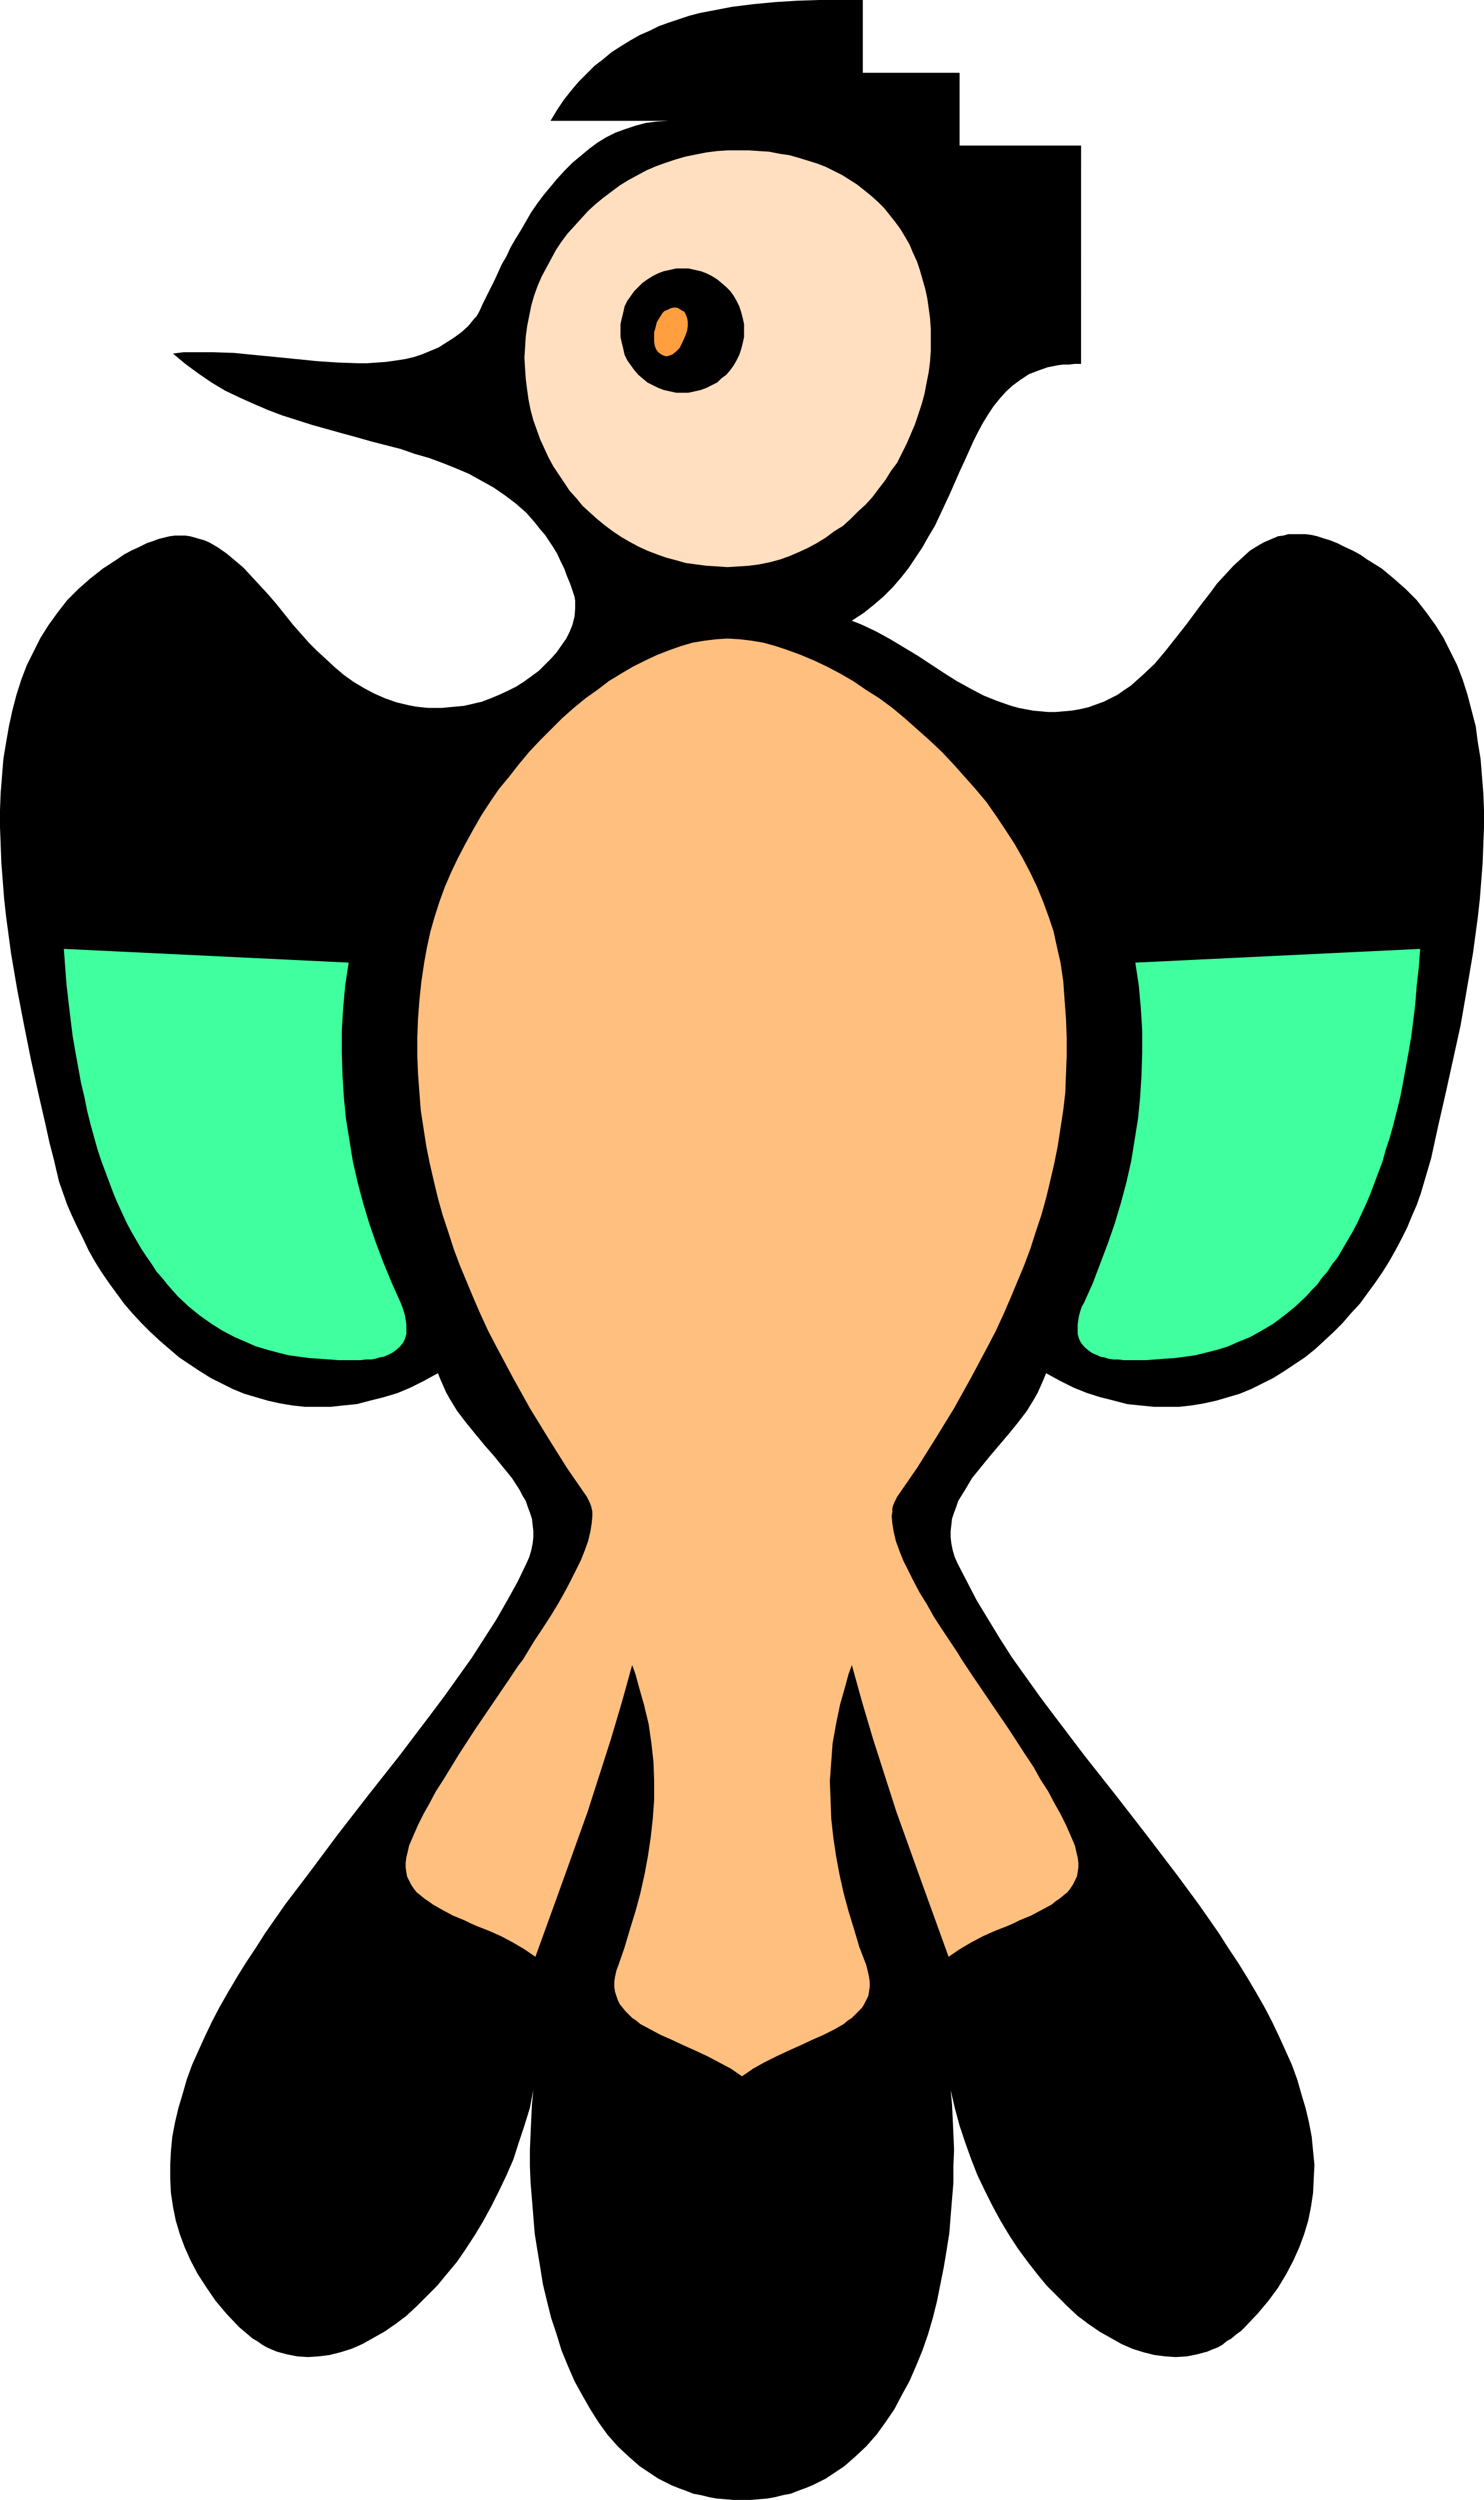
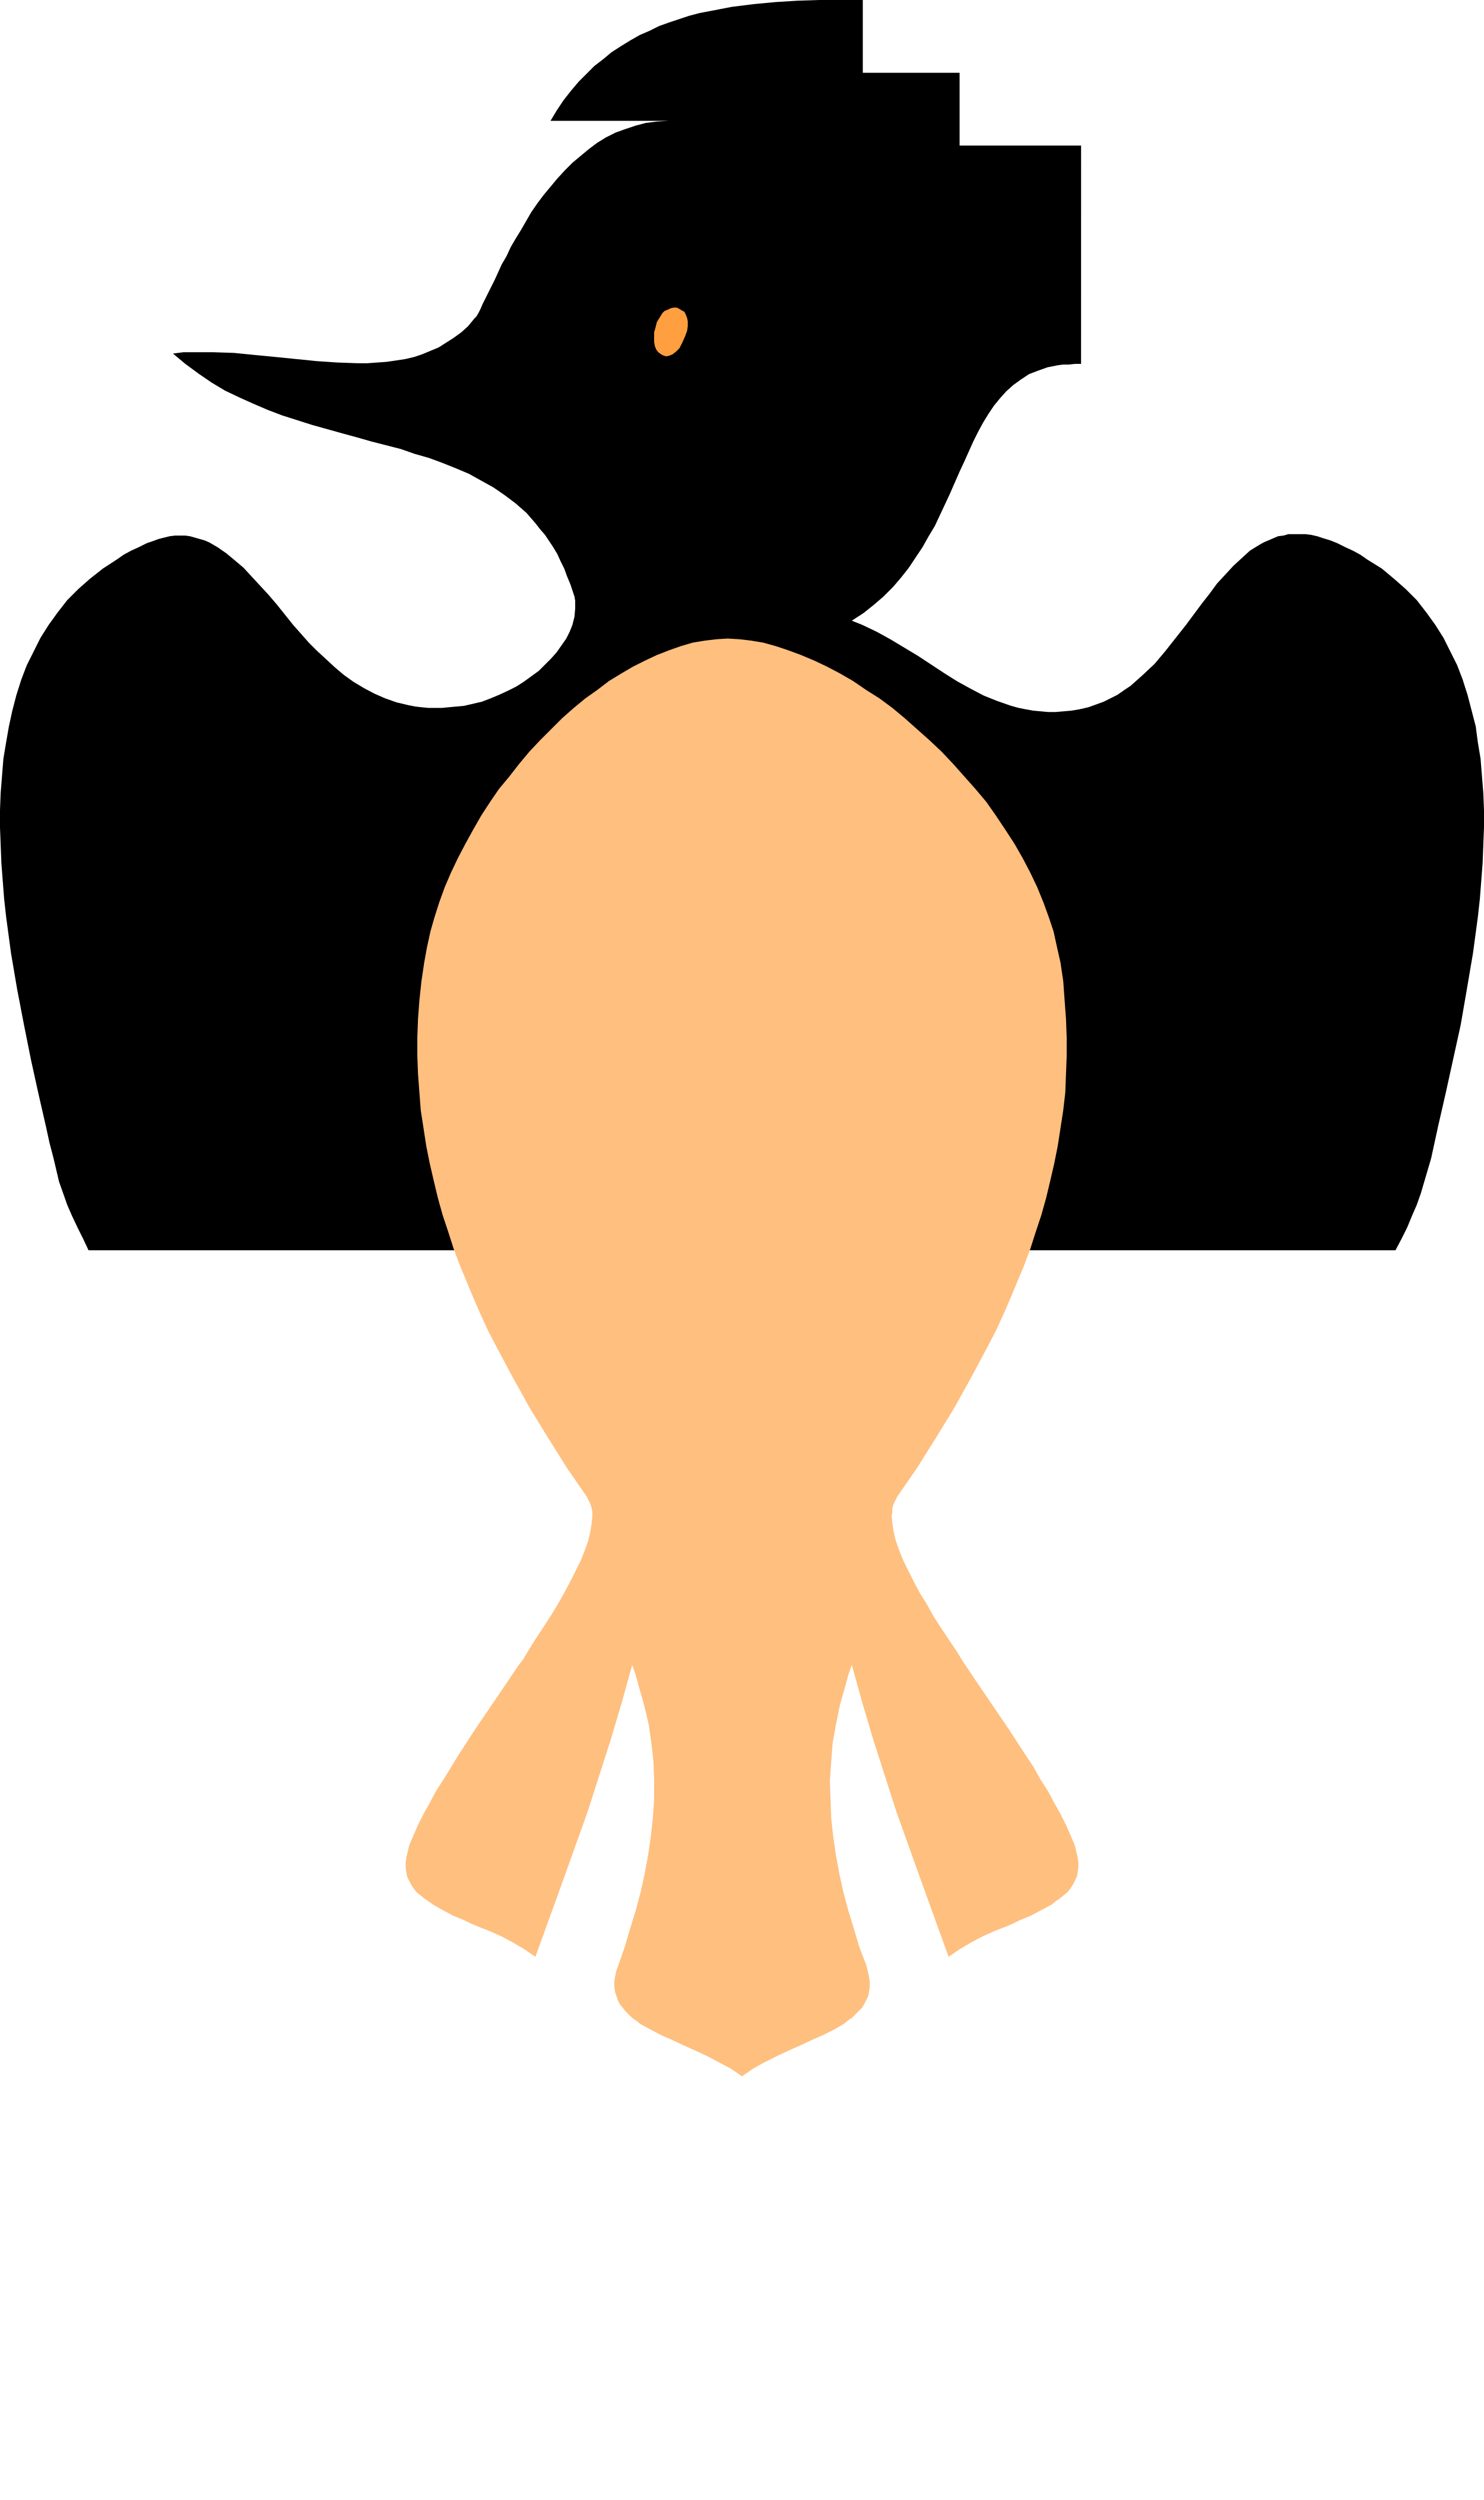
<svg xmlns="http://www.w3.org/2000/svg" xmlns:ns1="http://sodipodi.sourceforge.net/DTD/sodipodi-0.dtd" xmlns:ns2="http://www.inkscape.org/namespaces/inkscape" version="1.0" width="92.421mm" height="155.668mm" id="svg8" ns1:docname="Bird 39.wmf">
  <ns1:namedview id="namedview8" pagecolor="#ffffff" bordercolor="#000000" borderopacity="0.25" ns2:showpageshadow="2" ns2:pageopacity="0.0" ns2:pagecheckerboard="0" ns2:deskcolor="#d1d1d1" ns2:document-units="mm" />
  <defs id="defs1">
    <pattern id="WMFhbasepattern" patternUnits="userSpaceOnUse" width="6" height="6" x="0" y="0" />
  </defs>
-   <path style="fill:#000000;fill-opacity:1;fill-rule:evenodd;stroke:none" d="m 20.842,294.257 1.454,2.585 1.616,2.585 1.777,2.585 1.777,2.424 1.777,2.424 1.939,2.262 2.1,2.262 2.1,2.101 2.262,2.101 2.262,1.939 2.262,1.939 2.423,1.616 2.423,1.616 2.585,1.616 2.585,1.293 2.585,1.293 2.747,1.131 2.747,0.808 2.747,0.808 2.908,0.646 2.908,0.485 2.908,0.323 h 3.07 3.07 l 2.908,-0.323 3.231,-0.323 3.07,-0.808 3.231,-0.808 3.231,-0.97 3.07,-1.293 3.231,-1.616 3.231,-1.778 0.646,1.616 0.646,1.454 0.646,1.454 0.808,1.454 1.777,2.909 2.1,2.747 2.1,2.585 2.262,2.747 2.262,2.585 2.1,2.585 2.1,2.585 1.777,2.747 0.646,1.293 0.808,1.293 0.485,1.454 0.485,1.293 0.485,1.454 0.162,1.454 0.162,1.454 v 1.454 l -0.162,1.454 -0.323,1.616 -0.485,1.616 -0.646,1.454 -2.1,4.363 -2.424,4.363 -2.585,4.525 -2.908,4.525 -2.908,4.525 -3.231,4.525 -3.231,4.525 -3.393,4.525 -3.554,4.686 -3.554,4.686 -7.27,9.211 -7.27,9.372 -7.109,9.534 -5.17,6.787 -4.847,6.948 -2.262,3.555 -2.262,3.393 -2.1,3.393 -2.1,3.555 -1.939,3.393 -1.777,3.393 -1.616,3.393 -1.616,3.555 -1.454,3.232 -1.293,3.555 -0.969,3.393 -0.969,3.232 -0.808,3.393 -0.646,3.393 -0.323,3.393 -0.162,3.232 v 3.232 l 0.162,3.393 0.485,3.232 0.646,3.232 0.969,3.232 1.131,3.07 1.454,3.232 1.616,3.07 2.1,3.232 2.1,3.07 2.585,3.07 2.908,3.07 1.131,0.97 0.969,0.808 1.131,0.97 1.131,0.646 1.131,0.808 1.131,0.646 1.131,0.485 1.131,0.485 2.423,0.646 2.423,0.485 2.585,0.162 2.423,-0.162 2.585,-0.323 2.585,-0.646 2.585,-0.808 2.585,-1.131 2.585,-1.454 2.585,-1.454 2.585,-1.778 2.585,-1.939 2.423,-2.262 2.424,-2.424 2.424,-2.424 2.262,-2.747 2.424,-2.909 2.1,-3.07 2.1,-3.232 1.939,-3.232 1.939,-3.555 1.777,-3.555 1.777,-3.717 1.616,-3.717 1.293,-4.04 1.293,-3.878 1.293,-4.201 0.808,-4.201 -0.323,3.393 -0.162,3.393 -0.162,3.555 -0.162,3.717 v 3.878 l 0.162,3.878 0.323,3.878 0.323,4.04 0.323,4.04 0.646,4.04 0.646,3.878 0.646,4.04 0.969,4.04 0.969,3.878 1.293,3.878 1.131,3.717 1.454,3.555 1.616,3.717 1.777,3.232 1.939,3.393 1.939,3.07 2.1,2.909 2.424,2.747 2.585,2.424 2.585,2.262 1.454,0.97 1.454,0.97 1.454,0.97 1.616,0.808 1.616,0.808 1.616,0.646 1.777,0.646 1.616,0.646 1.777,0.323 1.939,0.485 1.777,0.323 1.939,0.162 1.939,0.162 h 2.1 2.1 l 1.939,-0.162 1.939,-0.162 1.777,-0.323 1.939,-0.485 1.777,-0.323 1.616,-0.646 1.777,-0.646 1.616,-0.646 1.616,-0.808 1.616,-0.808 1.454,-0.97 1.454,-0.97 1.454,-0.97 2.585,-2.262 2.585,-2.424 2.423,-2.747 2.1,-2.909 2.1,-3.07 1.777,-3.393 1.777,-3.232 1.616,-3.717 1.454,-3.555 1.293,-3.717 1.131,-3.878 0.969,-3.878 0.808,-4.04 0.808,-4.04 0.646,-3.878 0.646,-4.04 0.323,-4.04 0.323,-4.04 0.323,-3.878 v -3.878 l 0.162,-3.878 -0.162,-3.717 -0.162,-3.555 -0.162,-3.393 -0.323,-3.393 0.969,4.201 1.131,4.201 1.293,3.878 1.454,4.04 1.454,3.717 1.777,3.717 1.777,3.555 1.939,3.555 1.939,3.232 2.1,3.232 2.262,3.07 2.262,2.909 2.262,2.747 2.424,2.424 2.424,2.424 2.424,2.262 2.585,1.939 2.585,1.778 2.585,1.454 2.585,1.454 2.585,1.131 2.585,0.808 2.585,0.646 2.585,0.323 2.424,0.162 2.585,-0.162 2.424,-0.485 2.424,-0.646 1.131,-0.485 1.293,-0.485 1.131,-0.646 0.969,-0.808 1.131,-0.646 1.131,-0.97 1.131,-0.808 0.969,-0.97 2.908,-3.07 2.585,-3.07 2.262,-3.07 1.939,-3.232 1.616,-3.07 1.454,-3.232 1.131,-3.07 0.969,-3.232 0.646,-3.232 0.485,-3.232 0.162,-3.393 0.162,-3.232 -0.323,-3.232 -0.323,-3.393 -0.646,-3.393 -0.808,-3.393 -0.969,-3.232 -0.969,-3.393 -1.293,-3.555 -1.454,-3.232 -1.616,-3.555 -1.616,-3.393 -1.777,-3.393 -1.939,-3.393 -2.1,-3.555 -2.1,-3.393 -2.262,-3.393 -2.262,-3.555 -4.847,-6.948 -5.009,-6.787 -7.27,-9.534 -7.271,-9.372 -7.27,-9.211 -3.554,-4.686 -3.554,-4.686 -3.393,-4.525 -3.231,-4.525 -3.231,-4.525 -2.908,-4.525 -2.747,-4.525 -2.747,-4.525 -2.262,-4.363 -2.262,-4.363 -0.646,-1.454 -0.485,-1.616 -0.323,-1.616 -0.162,-1.454 v -1.454 l 0.162,-1.454 0.162,-1.454 0.485,-1.454 0.485,-1.293 0.485,-1.454 0.808,-1.293 0.808,-1.293 1.616,-2.747 2.1,-2.585 2.1,-2.585 4.524,-5.333 2.1,-2.585 2.1,-2.747 1.777,-2.909 0.808,-1.454 0.646,-1.454 0.646,-1.454 0.646,-1.616 3.231,1.778 3.231,1.616 3.231,1.293 3.07,0.97 3.231,0.808 3.07,0.808 3.07,0.323 3.231,0.323 h 2.908 3.07 l 2.908,-0.323 2.908,-0.485 2.908,-0.646 2.747,-0.808 2.747,-0.808 2.747,-1.131 2.585,-1.293 2.585,-1.293 2.585,-1.616 2.424,-1.616 2.424,-1.616 2.423,-1.939 2.1,-1.939 2.262,-2.101 2.1,-2.101 1.939,-2.262 2.1,-2.262 1.777,-2.424 1.777,-2.424 1.777,-2.585 1.616,-2.585 1.454,-2.585 z" id="path1" />
  <path style="fill:#000000;fill-opacity:1;fill-rule:evenodd;stroke:none" d="m 328.465,294.257 1.454,-2.747 1.293,-2.585 1.131,-2.747 1.131,-2.585 0.969,-2.747 0.808,-2.747 0.808,-2.747 0.808,-2.747 0.808,-3.717 0.808,-3.717 1.777,-7.756 1.777,-8.08 1.777,-8.08 1.454,-8.403 1.454,-8.564 1.131,-8.403 0.485,-4.363 0.323,-4.201 0.323,-4.201 0.162,-4.201 0.162,-4.201 v -4.04 l -0.162,-4.04 -0.323,-4.04 -0.323,-4.04 -0.646,-3.878 -0.485,-3.717 -0.969,-3.717 -0.969,-3.717 -1.131,-3.555 -1.293,-3.393 -1.616,-3.232 -1.616,-3.232 -1.939,-3.07 -2.1,-2.909 -2.262,-2.909 -2.585,-2.585 -2.747,-2.424 -2.908,-2.424 -3.393,-2.101 -1.616,-1.131 -1.777,-0.97 -1.777,-0.808 -1.939,-0.97 -1.616,-0.646 -1.616,-0.485 -1.454,-0.485 -1.454,-0.323 -1.293,-0.162 h -1.454 -1.293 -1.293 l -1.131,0.323 -1.293,0.162 -1.131,0.485 -2.262,0.97 -1.131,0.646 -2.1,1.293 -1.939,1.778 -1.939,1.778 -1.939,2.101 -1.939,2.101 -1.777,2.424 -1.777,2.262 -3.716,5.009 -2.424,3.07 -2.424,3.07 -2.585,3.07 -2.747,2.585 -1.454,1.293 -1.454,1.293 -1.454,0.97 -1.616,1.131 -1.616,0.808 -1.616,0.808 -1.777,0.646 -1.777,0.646 -2.1,0.485 -1.939,0.323 -1.777,0.162 -1.939,0.162 h -1.777 l -1.777,-0.162 -1.777,-0.162 -1.777,-0.323 -1.616,-0.323 -1.777,-0.485 -3.231,-1.131 -3.231,-1.293 -3.07,-1.616 -3.231,-1.778 -3.07,-1.939 -6.14,-4.04 -3.231,-1.939 -3.231,-1.939 -3.231,-1.778 -3.393,-1.616 -2.424,-0.97 2.747,-1.778 2.424,-1.939 2.262,-1.939 2.262,-2.262 1.939,-2.262 1.777,-2.262 1.616,-2.424 1.616,-2.424 1.454,-2.585 1.454,-2.424 2.424,-5.171 1.131,-2.424 1.131,-2.585 1.131,-2.585 1.131,-2.424 2.1,-4.686 1.131,-2.262 1.131,-2.101 1.293,-2.101 1.293,-1.939 1.454,-1.778 1.454,-1.616 1.616,-1.454 1.777,-1.293 1.939,-1.293 2.1,-0.808 2.262,-0.808 2.424,-0.485 1.293,-0.162 h 1.293 l 1.454,-0.162 h 1.454 V 34.257 H 225.87 V 17.129 H 203.089 V 0 h -5.17 -5.17 l -5.009,0.162 -5.17,0.323 -5.17,0.485 -5.17,0.646 -5.009,0.97 -2.585,0.485 -2.424,0.646 -2.424,0.808 -2.424,0.808 -2.262,0.808 -2.262,1.131 -2.262,0.97 -2.262,1.293 -2.1,1.293 -2.262,1.454 -1.939,1.616 -2.1,1.616 -1.777,1.778 -1.939,1.939 -1.777,2.101 -1.777,2.262 -1.616,2.424 -1.454,2.424 h 27.789 l -2.747,0.162 -2.585,0.323 -2.424,0.646 -2.424,0.808 -2.262,0.808 -2.262,1.131 -2.1,1.293 -1.939,1.454 -1.939,1.616 -1.939,1.616 -1.777,1.778 -1.777,1.939 -1.616,1.939 -1.616,1.939 -1.454,1.939 -1.454,2.101 -2.424,4.201 -1.293,2.101 -1.131,1.939 -0.969,2.101 -1.131,1.939 -0.808,1.778 -0.808,1.778 -0.808,1.616 -0.808,1.616 -0.646,1.293 -0.646,1.293 -0.485,1.131 -0.485,0.97 -0.485,0.808 -0.485,0.485 -1.454,1.778 -1.616,1.454 -1.777,1.293 -1.777,1.131 -1.777,1.131 -1.939,0.808 -1.939,0.808 -1.939,0.646 -2.1,0.485 -2.1,0.323 -2.262,0.323 -2.262,0.162 -2.262,0.162 H 84.176 L 79.491,85.32 74.644,84.997 69.797,84.512 64.95,84.027 59.941,83.543 55.094,83.058 50.247,82.896 h -4.847 -2.262 l -2.423,0.323 2.908,2.424 3.07,2.262 3.07,2.101 3.231,1.939 3.393,1.616 3.231,1.454 3.393,1.454 3.393,1.293 3.554,1.131 3.554,1.131 6.947,1.939 3.554,0.97 3.393,0.97 6.947,1.778 3.231,1.131 3.393,0.97 3.07,1.131 3.231,1.293 3.07,1.293 2.908,1.616 2.908,1.616 2.585,1.778 2.585,1.939 2.585,2.262 2.1,2.424 1.131,1.454 1.131,1.293 0.969,1.454 0.969,1.454 0.969,1.616 0.808,1.778 0.808,1.616 0.646,1.778 0.808,1.939 0.646,1.939 0.323,0.97 0.162,0.97 v 1.778 l -0.162,1.939 -0.485,1.939 -0.646,1.616 -0.808,1.616 -1.131,1.616 -1.131,1.616 -1.293,1.454 -1.454,1.454 -1.454,1.454 -1.777,1.293 -1.777,1.293 -1.777,1.131 -1.939,0.97 -2.1,0.97 -1.939,0.808 -2.1,0.808 -2.1,0.485 -2.1,0.485 -1.777,0.162 -1.777,0.162 -1.616,0.162 h -1.616 -1.616 l -1.616,-0.162 -1.454,-0.162 -1.616,-0.323 -2.747,-0.646 -2.747,-0.97 -2.585,-1.131 -2.423,-1.293 -2.423,-1.454 -2.262,-1.616 -2.1,-1.778 -2.1,-1.939 -2.1,-1.939 -1.939,-1.939 -3.716,-4.201 -3.878,-4.848 -1.939,-2.262 -1.939,-2.101 -2.1,-2.262 -1.777,-1.939 -2.1,-1.778 -1.939,-1.616 -2.1,-1.454 -1.939,-1.131 -1.131,-0.485 -1.131,-0.323 -1.131,-0.323 -1.131,-0.323 -1.131,-0.162 h -1.131 -1.293 l -1.293,0.162 -1.293,0.323 -1.293,0.323 -1.293,0.485 -1.454,0.485 -1.939,0.97 -1.777,0.808 -1.777,0.97 -1.616,1.131 -3.231,2.101 -3.07,2.424 -2.747,2.424 -2.585,2.585 -2.262,2.909 -2.1,2.909 -1.939,3.07 -1.616,3.232 -1.616,3.232 -1.293,3.393 -1.131,3.555 -0.969,3.717 -0.808,3.717 -0.646,3.717 -0.646,3.878 -0.323,4.04 -0.323,4.04 L 0,190.678 v 4.04 l 0.162,4.201 0.162,4.201 0.323,4.201 0.323,4.201 0.485,4.363 1.131,8.403 1.454,8.564 1.616,8.403 1.616,8.08 1.777,8.08 1.777,7.756 0.808,3.717 0.969,3.717 0.646,2.747 0.646,2.747 0.969,2.747 0.969,2.747 1.131,2.585 1.293,2.747 1.293,2.585 1.293,2.747 z" id="path2" />
-   <path style="fill:#3fff9f;fill-opacity:1;fill-rule:evenodd;stroke:none" d="m 15.026,223.319 0.323,4.363 0.323,4.201 0.485,4.201 0.485,4.04 0.485,3.878 0.646,3.717 0.646,3.555 0.646,3.555 0.808,3.393 0.646,3.232 0.808,3.232 0.808,2.909 0.808,2.909 0.969,2.909 0.969,2.585 0.969,2.585 0.969,2.585 0.969,2.262 1.131,2.424 0.969,2.101 1.131,2.101 1.131,1.939 1.131,1.939 1.293,1.939 1.131,1.616 1.131,1.778 1.293,1.454 1.293,1.616 1.131,1.293 1.293,1.454 2.585,2.424 2.585,2.101 2.747,1.939 2.585,1.616 2.747,1.454 2.585,1.131 2.585,1.131 2.747,0.808 2.423,0.646 2.585,0.646 2.423,0.323 2.423,0.323 2.423,0.162 2.262,0.162 2.1,0.162 h 1.939 1.939 1.293 l 1.293,-0.162 h 1.293 l 0.969,-0.162 0.969,-0.323 0.969,-0.162 0.808,-0.323 0.646,-0.323 0.646,-0.323 0.646,-0.485 0.969,-0.808 0.808,-0.97 0.485,-0.97 0.323,-1.131 v -1.131 -1.131 l -0.162,-1.131 -0.162,-0.97 -0.323,-1.131 -0.323,-0.97 -0.323,-0.808 -2.1,-4.686 -1.939,-4.686 -1.777,-4.686 -1.616,-4.686 -1.454,-4.848 -1.293,-4.848 -1.131,-5.009 -0.808,-5.009 -0.808,-5.009 -0.485,-5.009 -0.323,-5.171 -0.162,-5.333 v -5.171 l 0.323,-5.333 0.485,-5.333 0.808,-5.332 z" id="path3" />
-   <path style="fill:#3fff9f;fill-opacity:1;fill-rule:evenodd;stroke:none" d="m 334.281,223.319 -0.323,4.363 -0.485,4.201 -0.323,4.201 -0.485,4.04 -0.485,3.878 -0.646,3.717 -0.646,3.555 -0.646,3.555 -0.646,3.393 -0.808,3.232 -0.808,3.232 -0.808,2.909 -0.969,2.909 -0.808,2.909 -0.969,2.585 -0.969,2.585 -0.969,2.585 -0.969,2.262 -1.131,2.424 -0.969,2.101 -1.131,2.101 -1.131,1.939 -1.131,1.939 -1.131,1.939 -1.293,1.616 -1.131,1.778 -1.293,1.454 -1.131,1.616 -1.293,1.293 -1.293,1.454 -2.585,2.424 -2.585,2.101 -2.585,1.939 -2.747,1.616 -2.585,1.454 -2.747,1.131 -2.585,1.131 -2.585,0.808 -2.585,0.646 -2.585,0.646 -2.424,0.323 -2.423,0.323 -2.424,0.162 -2.1,0.162 -2.262,0.162 h -1.939 -1.939 -1.293 l -1.293,-0.162 h -1.131 l -1.131,-0.162 -0.969,-0.323 -0.969,-0.162 -0.646,-0.323 -0.808,-0.323 -0.646,-0.323 -0.646,-0.485 -0.969,-0.808 -0.808,-0.97 -0.485,-0.97 -0.323,-1.131 v -1.131 -1.131 l 0.162,-1.131 0.162,-0.97 0.323,-1.131 0.323,-0.97 0.485,-0.808 2.1,-4.686 1.777,-4.686 1.777,-4.686 1.616,-4.686 1.454,-4.848 1.293,-4.848 1.131,-5.009 0.808,-5.009 0.808,-5.009 0.485,-5.009 0.323,-5.171 0.162,-5.333 v -5.171 l -0.323,-5.333 -0.485,-5.333 -0.808,-5.332 z" id="path4" />
-   <path style="fill:#ffdfbf;fill-opacity:1;fill-rule:evenodd;stroke:none" d="m 171.261,133.474 2.585,-0.162 2.424,-0.162 2.424,-0.323 2.424,-0.485 2.424,-0.646 2.262,-0.808 2.262,-0.97 2.1,-0.97 2.1,-1.131 2.1,-1.293 1.939,-1.454 2.1,-1.293 1.777,-1.616 1.777,-1.778 1.777,-1.616 1.616,-1.778 1.454,-1.939 1.616,-2.101 1.293,-2.101 1.454,-1.939 1.131,-2.262 1.131,-2.262 0.969,-2.262 0.969,-2.262 0.808,-2.424 0.808,-2.424 0.646,-2.424 0.485,-2.585 0.485,-2.424 0.323,-2.585 0.162,-2.424 v -2.585 -2.585 l -0.162,-2.424 -0.323,-2.424 -0.323,-2.262 -0.485,-2.262 -0.646,-2.262 -0.646,-2.262 -0.646,-1.939 -0.969,-2.101 -0.808,-1.939 -1.131,-1.939 -0.969,-1.616 -1.293,-1.778 -1.293,-1.616 -1.293,-1.616 -1.454,-1.454 -1.616,-1.454 -1.616,-1.293 -1.616,-1.293 -1.777,-1.131 -1.777,-1.131 -1.939,-0.97 -1.939,-0.97 -2.1,-0.808 -2.1,-0.646 -2.1,-0.646 -2.262,-0.646 -2.262,-0.323 -2.424,-0.485 -2.424,-0.162 -2.424,-0.162 h -2.424 -2.585 l -2.424,0.162 -2.585,0.323 -2.424,0.485 -2.423,0.485 -2.262,0.646 -2.423,0.808 -2.262,0.808 -2.262,0.97 -2.1,1.131 -2.1,1.131 -2.1,1.293 -1.939,1.454 -1.939,1.454 -1.777,1.454 -1.777,1.616 -1.616,1.778 -1.616,1.778 -1.616,1.778 -1.454,1.939 -1.293,1.939 -1.131,2.101 -1.131,2.101 -1.131,2.101 -0.969,2.262 -0.808,2.262 -0.646,2.262 -0.485,2.424 -0.485,2.424 -0.323,2.424 -0.162,2.585 -0.162,2.424 0.162,2.585 0.162,2.424 0.323,2.585 0.323,2.262 0.485,2.424 0.646,2.424 0.808,2.262 0.808,2.262 0.969,2.101 0.969,2.101 1.131,2.101 1.293,1.939 1.293,1.939 1.293,1.939 1.616,1.778 1.454,1.778 1.777,1.616 1.616,1.454 1.777,1.454 1.939,1.454 1.939,1.293 1.939,1.131 2.1,1.131 2.1,0.97 2.1,0.808 2.262,0.808 2.423,0.646 2.262,0.646 2.423,0.323 2.424,0.323 2.585,0.162 z" id="path5" />
-   <path style="fill:#000000;fill-opacity:1;fill-rule:evenodd;stroke:none" d="m 160.597,92.43 h 1.454 l 1.454,-0.323 1.454,-0.323 1.293,-0.485 1.293,-0.646 1.293,-0.646 0.969,-0.97 1.131,-0.808 0.969,-1.131 0.808,-1.131 0.646,-1.131 0.646,-1.293 0.485,-1.454 0.323,-1.293 0.323,-1.454 v -1.454 -1.616 l -0.323,-1.454 -0.323,-1.293 -0.485,-1.454 -0.646,-1.293 -0.646,-1.131 -0.808,-1.131 -0.969,-0.97 -1.131,-0.97 -0.969,-0.808 -1.293,-0.808 -1.293,-0.646 -1.293,-0.485 -1.454,-0.323 -1.454,-0.323 h -1.454 -1.454 l -1.454,0.323 -1.454,0.323 -1.293,0.485 -1.293,0.646 -1.293,0.808 -1.131,0.808 -0.969,0.97 -0.969,0.97 -0.808,1.131 -0.808,1.131 -0.646,1.293 -0.323,1.454 -0.323,1.293 -0.323,1.454 v 1.616 1.454 l 0.323,1.454 0.323,1.293 0.323,1.454 0.646,1.293 0.808,1.131 0.808,1.131 0.969,1.131 0.969,0.808 1.131,0.97 1.293,0.646 1.293,0.646 1.293,0.485 1.454,0.323 1.454,0.323 z" id="path6" />
  <path style="fill:#ff9f3f;fill-opacity:1;fill-rule:evenodd;stroke:none" d="m 155.427,74.494 0.485,-0.808 0.485,-0.485 0.808,-0.323 0.646,-0.323 0.646,-0.162 h 0.808 l 0.646,0.323 0.485,0.323 0.646,0.323 0.323,0.646 0.323,0.808 0.162,0.808 v 1.131 l -0.162,1.131 -0.485,1.293 -0.646,1.454 -0.646,1.293 -0.808,0.808 -0.808,0.646 -0.808,0.323 -0.646,0.162 -0.646,-0.162 -0.646,-0.323 -0.646,-0.485 -0.485,-0.646 -0.323,-0.808 -0.162,-0.97 v -1.131 -1.131 l 0.323,-1.131 0.323,-1.293 z" id="path7" />
  <path style="fill:#ffbf7f;fill-opacity:1;fill-rule:evenodd;stroke:none" d="m 171.261,150.28 -2.585,0.162 -2.747,0.323 -2.908,0.485 -2.747,0.808 -2.747,0.97 -2.908,1.131 -2.747,1.293 -2.908,1.454 -2.747,1.616 -2.908,1.778 -2.747,2.101 -2.747,1.939 -2.747,2.262 -2.747,2.424 -2.585,2.585 -2.585,2.585 -2.585,2.747 -2.424,2.909 -2.262,2.909 -2.424,2.909 -2.1,3.07 -2.1,3.232 -1.939,3.393 -1.777,3.232 -1.777,3.393 -1.616,3.393 -1.454,3.393 -1.293,3.555 -1.131,3.555 -0.969,3.393 -0.808,3.717 -0.646,3.555 -0.646,4.363 -0.485,4.525 -0.323,4.363 -0.162,4.363 v 4.363 l 0.162,4.201 0.323,4.363 0.323,4.201 0.646,4.201 0.646,4.201 0.808,4.04 0.969,4.201 0.969,4.04 1.131,4.04 1.293,3.878 1.293,4.04 1.454,3.878 1.616,3.878 1.616,3.878 1.616,3.717 1.777,3.878 1.939,3.717 3.878,7.272 4.039,7.272 4.362,7.11 4.362,6.948 4.685,6.787 0.323,0.646 0.323,0.646 0.323,0.808 0.162,0.646 0.162,0.808 v 0.97 l -0.162,1.778 -0.323,1.939 -0.485,2.101 -0.808,2.262 -0.969,2.424 -1.131,2.262 -1.293,2.585 -1.454,2.747 -1.454,2.585 -1.777,2.909 -1.777,2.747 -1.939,2.909 -1.777,2.909 -0.969,1.616 -1.131,1.454 -1.939,2.909 -8.24,12.119 -3.878,5.979 -1.777,2.909 -1.777,2.909 -1.777,2.747 -1.454,2.747 -1.454,2.585 -1.293,2.585 -1.131,2.585 -0.969,2.262 -0.323,1.454 -0.323,1.293 -0.162,1.293 v 1.131 l 0.162,1.131 0.162,0.97 0.485,0.97 0.485,0.97 0.646,0.97 0.646,0.808 0.808,0.646 0.969,0.808 0.969,0.646 1.131,0.808 2.262,1.293 2.424,1.293 2.747,1.131 1.293,0.646 1.454,0.646 2.908,1.131 2.908,1.293 2.747,1.454 2.747,1.616 2.585,1.778 6.14,-16.967 3.07,-8.564 3.07,-8.564 2.747,-8.564 2.747,-8.564 2.585,-8.726 2.423,-8.726 0.808,2.262 0.646,2.424 1.293,4.525 1.131,4.686 0.646,4.525 0.485,4.363 0.162,4.525 v 4.363 l -0.323,4.525 -0.485,4.363 -0.646,4.363 -0.808,4.363 -0.969,4.363 -1.131,4.201 -1.293,4.201 -1.293,4.363 -1.454,4.201 -0.485,1.293 -0.323,1.454 -0.162,1.131 v 1.293 l 0.162,1.131 0.323,0.97 0.323,0.97 0.485,0.97 0.646,0.808 0.646,0.808 0.808,0.808 0.808,0.808 0.969,0.646 0.969,0.808 2.424,1.293 2.424,1.293 2.585,1.131 2.747,1.293 2.908,1.293 2.747,1.293 2.747,1.454 2.747,1.454 2.585,1.778 2.585,-1.778 2.585,-1.454 2.908,-1.454 2.747,-1.293 2.908,-1.293 2.747,-1.293 2.585,-1.131 2.585,-1.293 2.262,-1.293 0.969,-0.808 0.969,-0.646 0.808,-0.808 0.808,-0.808 0.808,-0.808 0.485,-0.808 0.485,-0.97 0.485,-0.97 0.162,-0.97 0.162,-1.131 v -1.293 l -0.162,-1.131 -0.323,-1.454 -0.323,-1.293 -1.616,-4.201 -1.293,-4.363 -1.293,-4.201 -1.131,-4.201 -0.969,-4.363 -0.808,-4.363 -0.646,-4.363 -0.485,-4.363 -0.162,-4.525 -0.162,-4.363 0.323,-4.525 0.323,-4.363 0.808,-4.525 0.969,-4.686 1.293,-4.525 0.646,-2.424 0.808,-2.262 2.424,8.726 2.585,8.726 2.747,8.564 2.747,8.564 3.07,8.564 3.07,8.564 6.14,16.967 2.585,-1.778 2.747,-1.616 2.747,-1.454 2.908,-1.293 2.908,-1.131 1.454,-0.646 1.293,-0.646 2.747,-1.131 2.424,-1.293 2.424,-1.293 0.969,-0.808 0.969,-0.646 0.969,-0.808 0.808,-0.646 0.646,-0.808 0.646,-0.97 0.485,-0.97 0.485,-0.97 0.162,-0.97 0.162,-1.131 v -1.131 l -0.162,-1.293 -0.323,-1.293 -0.323,-1.454 -0.969,-2.262 -1.131,-2.585 -1.293,-2.585 -1.454,-2.585 -1.454,-2.747 -1.777,-2.747 -1.616,-2.909 -1.939,-2.909 -3.878,-5.979 -8.24,-12.119 -1.939,-2.909 -0.969,-1.454 -0.969,-1.616 -1.939,-2.909 -1.939,-2.909 -1.777,-2.747 -1.616,-2.909 -1.616,-2.585 -1.454,-2.747 -1.293,-2.585 -1.131,-2.262 -0.969,-2.424 -0.808,-2.262 -0.485,-2.101 -0.323,-1.939 -0.162,-1.778 0.162,-0.97 v -0.808 l 0.162,-0.646 0.323,-0.808 0.323,-0.646 0.323,-0.646 4.685,-6.787 4.362,-6.948 4.362,-7.11 4.039,-7.272 3.878,-7.272 1.939,-3.717 1.777,-3.878 1.616,-3.717 1.616,-3.878 1.616,-3.878 1.454,-3.878 1.293,-4.04 1.293,-3.878 1.131,-4.04 0.969,-4.04 0.969,-4.201 0.808,-4.04 0.646,-4.201 0.646,-4.201 0.485,-4.201 0.162,-4.363 0.162,-4.201 v -4.363 l -0.162,-4.363 -0.323,-4.363 -0.323,-4.525 -0.646,-4.363 -0.808,-3.555 -0.808,-3.717 -1.131,-3.393 -1.293,-3.555 -1.454,-3.555 -1.616,-3.393 -1.777,-3.393 -1.939,-3.393 -2.1,-3.232 -2.262,-3.393 -2.262,-3.232 -2.585,-3.07 -2.585,-2.909 -2.585,-2.909 -2.747,-2.909 -2.908,-2.747 -2.908,-2.585 -2.908,-2.585 -2.908,-2.424 -3.07,-2.262 -3.07,-1.939 -3.07,-2.101 -3.07,-1.778 -3.07,-1.616 -3.07,-1.454 -3.07,-1.293 -3.07,-1.131 -2.908,-0.97 -2.908,-0.808 -2.908,-0.485 -2.747,-0.323 z" id="path8" />
</svg>